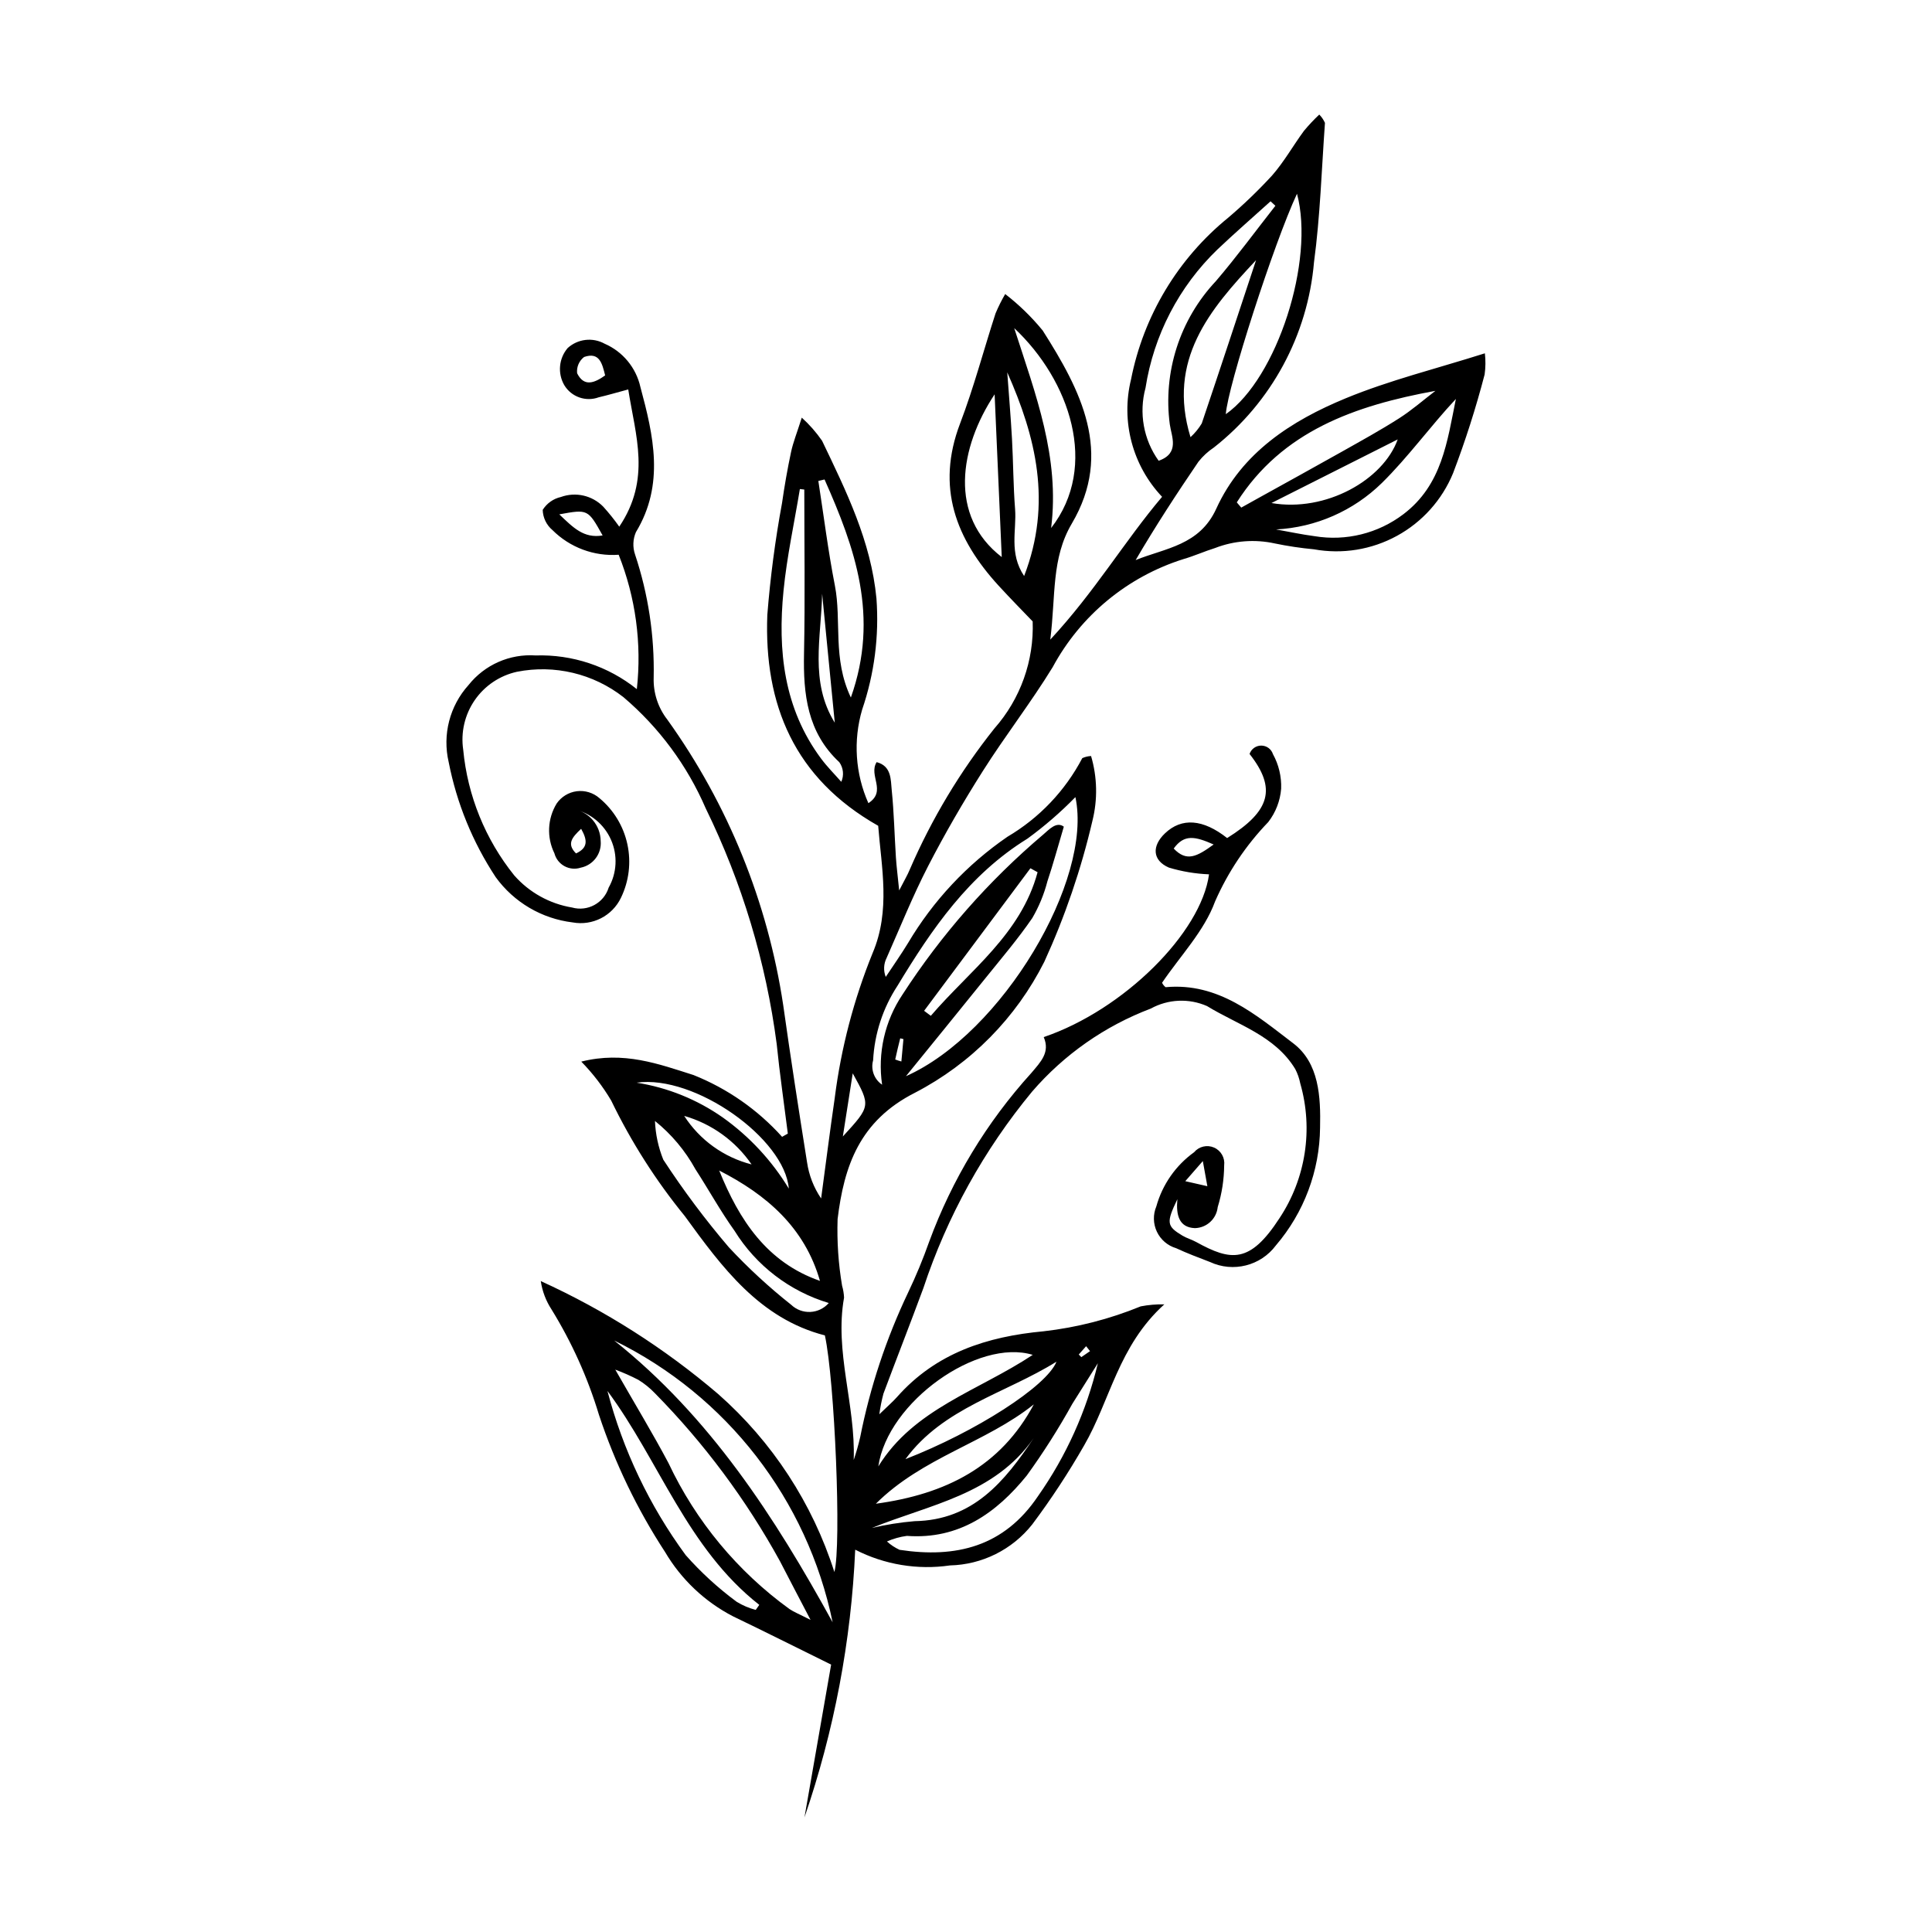
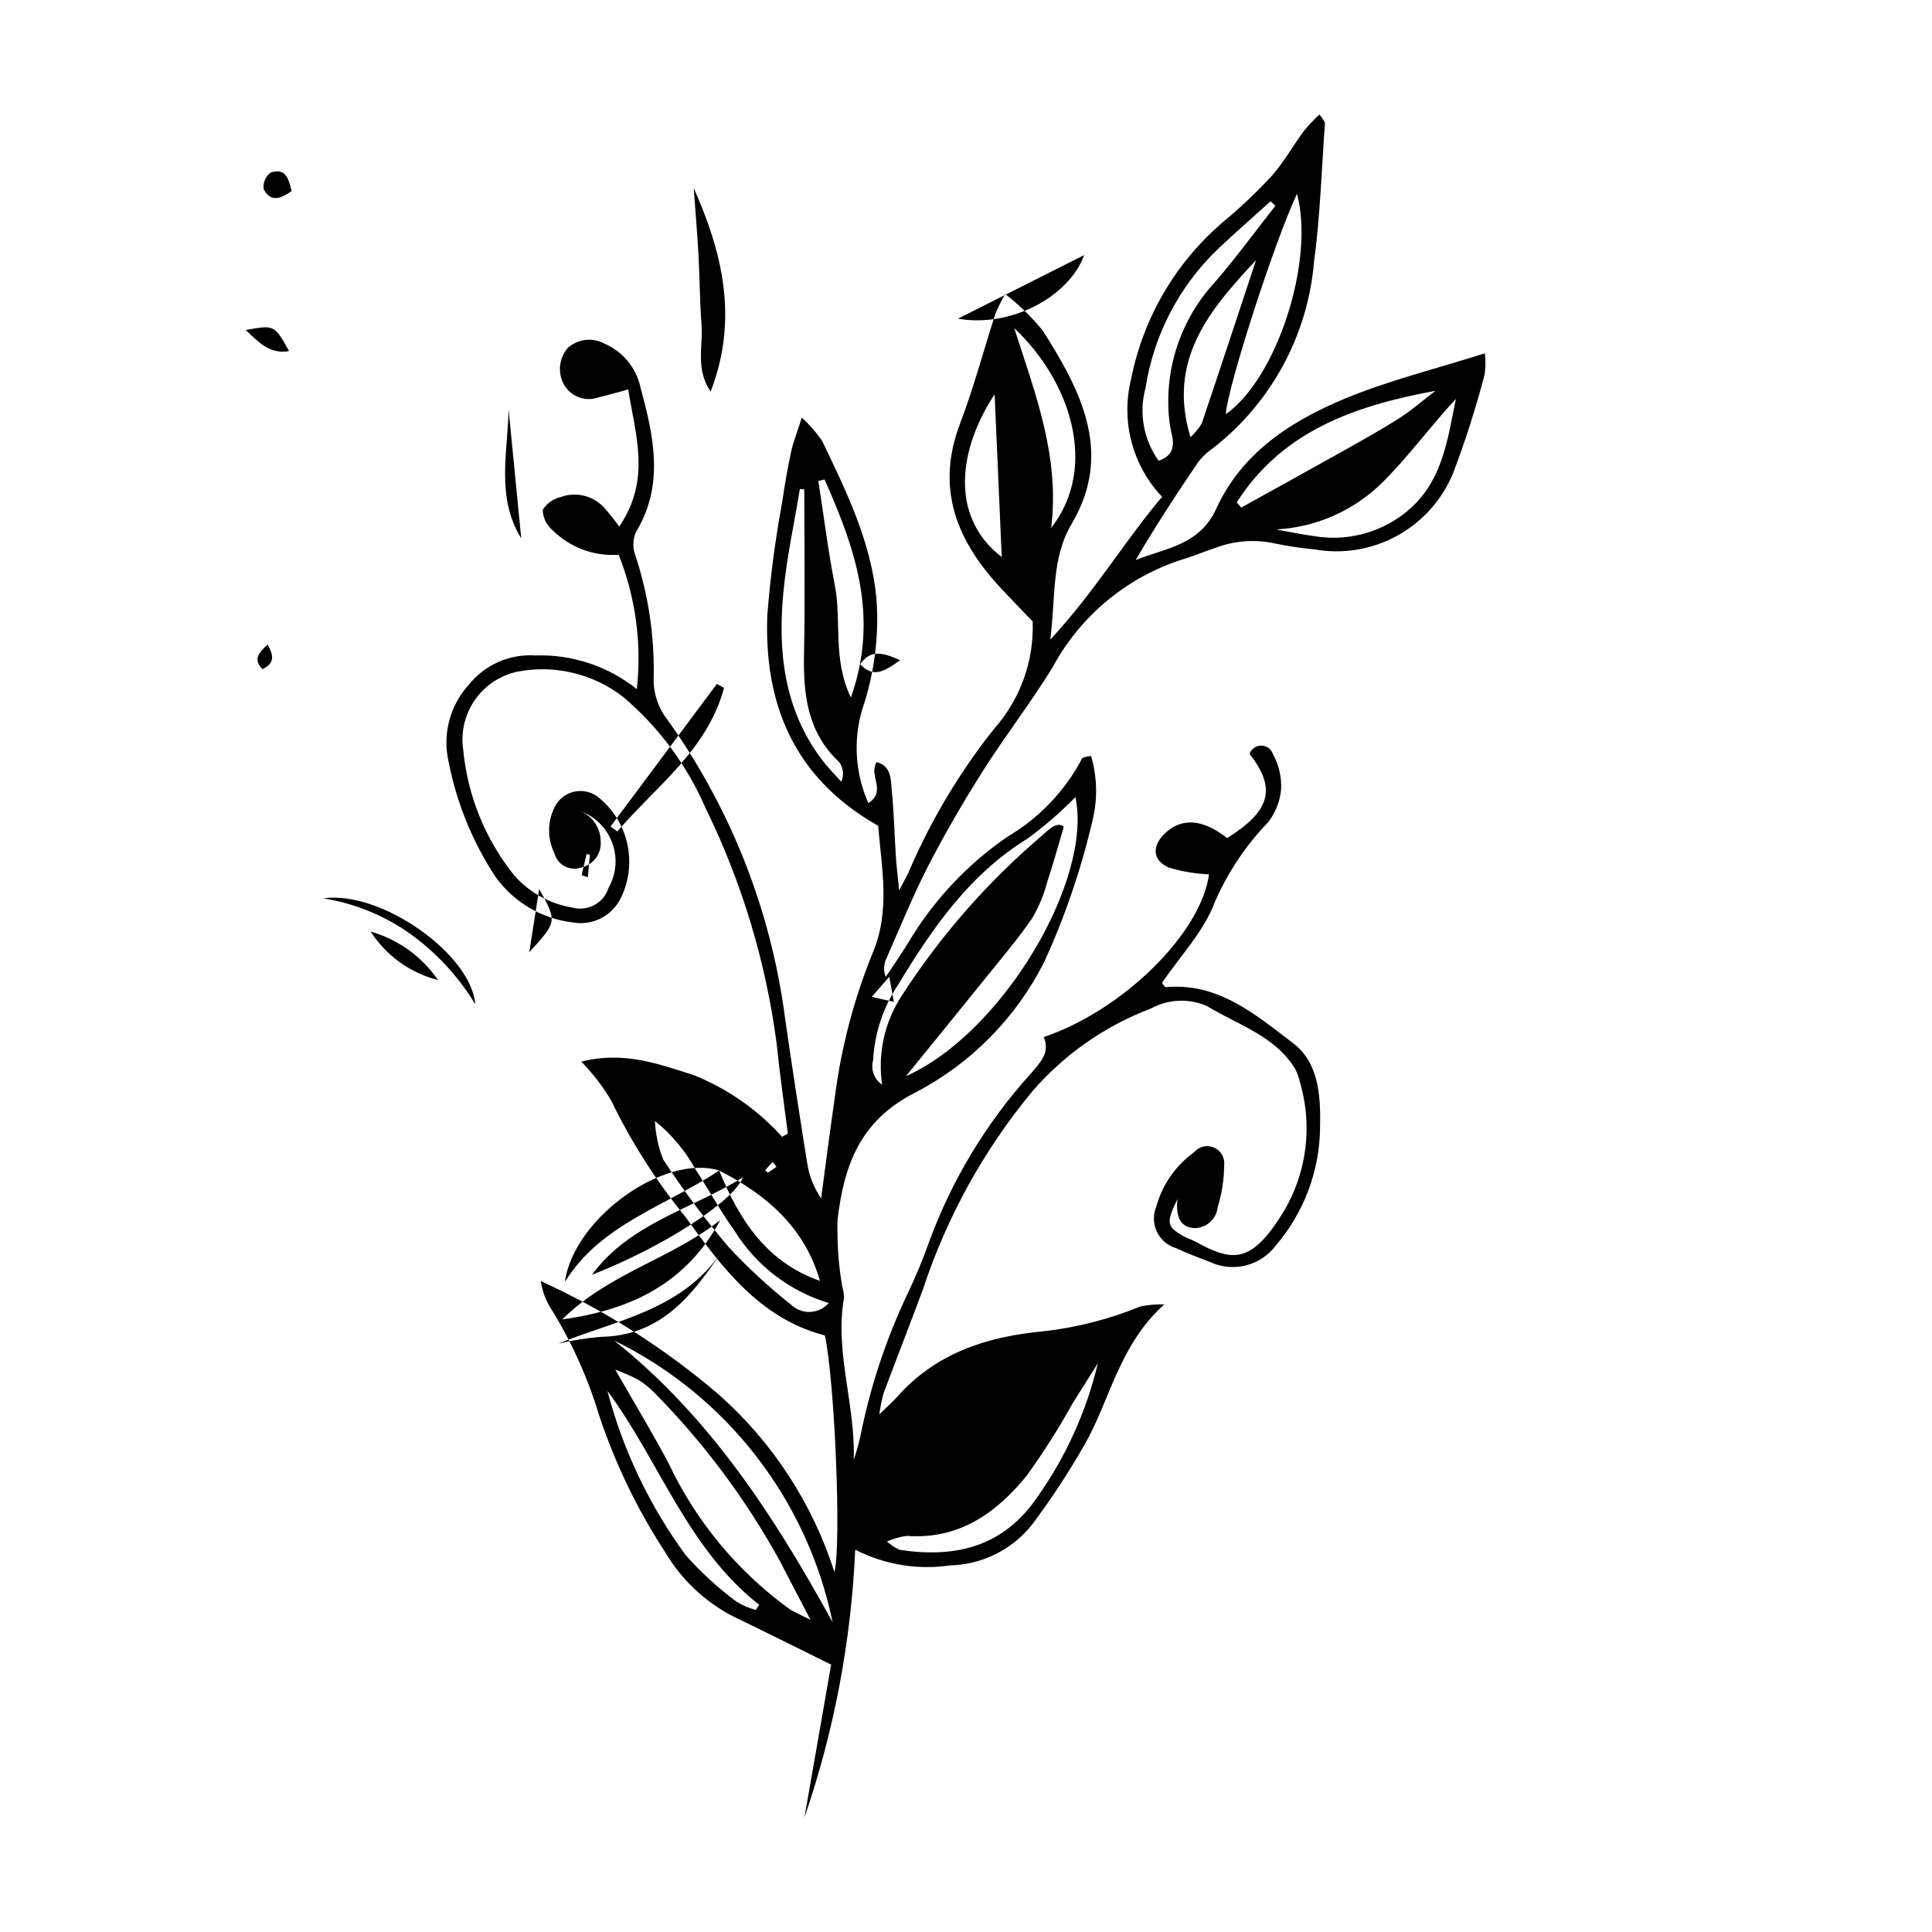
<svg xmlns="http://www.w3.org/2000/svg" fill="#000000" width="800px" height="800px" version="1.1" viewBox="144 144 512 512">
-   <path d="m370.25 530.89c0.672-1.98 1.242-4 1.711-6.039 2.625-13.246 6.891-26.117 12.695-38.309 2.094-4.383 3.957-8.875 5.574-13.453 6.066-16.512 15.262-31.699 27.078-44.73 2.5-2.957 5.031-5.484 3.289-9.52 21.203-7.195 41.727-27.656 43.809-43.133-3.613-0.145-7.195-0.746-10.66-1.793-4.394-1.93-4.512-5.734-1.02-9.066 4.426-4.227 10.086-3.801 16.48 1.246 11.488-7.172 13.133-13.148 5.941-22.289l0.004-0.004c0.449-1.332 1.707-2.223 3.113-2.211 1.41 0.012 2.652 0.922 3.082 2.262 1.539 2.797 2.289 5.961 2.172 9.152-0.25 3.219-1.438 6.297-3.418 8.852-5.906 6.129-10.68 13.254-14.098 21.047-2.871 7.852-9.234 14.426-14.043 21.539h0.004c0.215 0.461 0.535 0.863 0.934 1.172 14.008-1.297 23.93 7.348 33.828 14.875 6.867 5.223 7.289 14.227 7.106 22.348-0.113 11.453-4.258 22.504-11.707 31.207-4.039 5.414-11.324 7.25-17.449 4.402-3.019-1.164-6.062-2.301-8.992-3.664h-0.004c-2.238-0.664-4.094-2.254-5.094-4.367-1-2.113-1.051-4.551-0.145-6.707 1.605-5.785 5.137-10.848 10.008-14.355 1.293-1.539 3.445-2.043 5.289-1.238 1.84 0.805 2.934 2.731 2.68 4.723-0.031 3.75-0.605 7.473-1.711 11.055-0.328 3.117-2.922 5.504-6.059 5.574-4.191-0.184-5.012-3.422-4.633-7.66-2.981 6.215-2.84 7.133 1.316 9.633 1.148 0.691 2.488 1.051 3.664 1.699 9.227 5.09 14.234 5.789 22.086-6.312 6.977-10.527 8.988-23.586 5.5-35.723-0.262-1.324-0.707-2.602-1.328-3.801-5.383-8.867-15.23-11.688-23.375-16.684-4.797-2.109-10.305-1.863-14.898 0.66-12.156 4.602-22.969 12.164-31.461 22.008-12.75 15.414-22.52 33.07-28.809 52.062-3.453 9.352-7.094 18.633-10.586 27.973v-0.004c-0.48 1.805-0.844 3.633-1.094 5.481 2.336-2.266 3.606-3.348 4.699-4.586 10.328-11.672 23.832-16.02 38.84-17.41 8.84-1.008 17.504-3.231 25.738-6.606 2.059-0.395 4.152-0.574 6.25-0.531-12.215 11.043-14.344 25.5-21.27 37.422-4.148 7.242-8.734 14.227-13.738 20.906-5.289 6.68-13.277 10.656-21.793 10.859-8.602 1.254-17.383-0.203-25.117-4.172-1.055 24.176-5.586 48.074-13.449 70.957 2.379-13.641 4.762-27.281 7.07-40.5-9.215-4.543-17.586-8.746-26.031-12.809-7.477-3.879-13.703-9.781-17.98-17.035-7.383-11.316-13.27-23.535-17.52-36.359-2.965-9.82-7.195-19.215-12.582-27.945-1.473-2.262-2.441-4.816-2.832-7.488 16.992 7.738 32.82 17.816 47.016 29.938 14.344 12.645 24.984 28.945 30.789 47.16 1.91-7.039 0.094-50.816-2.519-62.703-17.277-4.457-27.25-18.035-37.102-31.594h0.004c-7.684-9.414-14.238-19.699-19.527-30.641-2.219-3.746-4.883-7.211-7.93-10.324 11.254-2.832 20.398 0.59 29.793 3.574v0.004c8.957 3.586 16.973 9.18 23.426 16.355l1.52-0.859c-0.992-7.91-2.148-15.801-2.949-23.727v-0.004c-2.84-21.707-9.195-42.805-18.816-62.469-4.906-11.359-12.363-21.434-21.789-29.449-7.988-6.25-18.305-8.707-28.254-6.731-4.543 1.008-8.539 3.699-11.176 7.531-2.637 3.836-3.727 8.527-3.043 13.129 1.156 12.184 5.856 23.758 13.523 33.297 3.969 4.516 9.379 7.519 15.312 8.508 4.125 1.16 8.43-1.172 9.707-5.262 2.199-3.894 2.43-8.598 0.621-12.691-1.805-4.09-5.438-7.09-9.797-8.086 4.051 0.766 7 4.273 7.062 8.391 0.309 3.371-1.977 6.43-5.297 7.094-1.43 0.465-2.984 0.316-4.305-0.406-1.316-0.723-2.277-1.953-2.66-3.406-2.074-4.207-1.848-9.184 0.594-13.184 1.234-1.797 3.176-2.984 5.336-3.262 2.164-0.273 4.34 0.387 5.984 1.816 3.773 3.129 6.387 7.43 7.422 12.219 1.039 4.793 0.441 9.789-1.699 14.199-2.309 4.82-7.559 7.496-12.816 6.527-8.164-0.984-15.551-5.328-20.375-11.988-6.106-9.258-10.34-19.617-12.465-30.5-1.695-7.254 0.27-14.879 5.258-20.41 4.273-5.379 10.914-8.312 17.766-7.848 9.727-0.316 19.242 2.848 26.84 8.926 1.336-12.086-0.316-24.316-4.812-35.613-6.523 0.469-12.93-1.922-17.555-6.543-1.586-1.332-2.523-3.281-2.578-5.352 1.086-1.73 2.816-2.961 4.812-3.41 3.926-1.422 8.324-0.418 11.242 2.574 1.516 1.676 2.93 3.441 4.234 5.289 8.477-12.594 4.305-24.098 2.379-36.367-3.266 0.875-5.512 1.551-7.789 2.074v-0.004c-3.438 1.281-7.297-0.078-9.176-3.231-1.793-3.133-1.43-7.051 0.906-9.801 2.68-2.441 6.617-2.91 9.793-1.16 4.82 2.09 8.348 6.363 9.492 11.488 3.453 12.797 6.481 25.797-1.184 38.441l-0.004 0.004c-0.812 1.875-0.898 3.984-0.234 5.918 3.504 10.523 5.176 21.566 4.938 32.656-0.129 4.008 1.148 7.938 3.613 11.105 16.09 22.434 26.617 48.371 30.715 75.676 1.953 13.887 4.106 27.746 6.309 41.598v-0.004c0.496 3.453 1.773 6.75 3.738 9.633 1.203-8.922 2.332-17.852 3.629-26.762h-0.004c1.676-13.125 5.039-25.98 10.016-38.242 4.816-11.316 2.332-22.773 1.484-33.75-22.273-12.613-30.285-32.145-29.383-55.883v0.004c0.785-9.941 2.086-19.836 3.898-29.645 0.652-4.531 1.438-9.051 2.391-13.523 0.543-2.551 1.539-5.008 2.844-9.117 2.023 1.828 3.828 3.883 5.379 6.129 6.398 13.359 12.961 26.609 14.41 41.789 0.734 9.973-0.555 19.988-3.789 29.453-2.41 8.199-1.824 16.988 1.652 24.797 4.945-3.219-0.047-7.309 2.188-10.875 3.981 1.055 3.715 4.664 4 7.457 0.602 5.902 0.723 11.848 1.105 17.773 0.156 2.414 0.473 4.82 0.867 8.77 1.348-2.641 2.199-4.051 2.816-5.555v-0.004c5.793-13.398 13.34-25.973 22.438-37.387 6.883-7.801 10.508-17.949 10.121-28.344-2.43-2.543-5.793-5.945-9.023-9.469-11.355-12.41-16.633-26.125-10.219-42.957 3.641-9.547 6.254-19.484 9.41-29.219h0.004c0.738-1.762 1.59-3.469 2.551-5.113 3.668 2.832 7 6.078 9.938 9.668 10.059 15.832 18.777 32.395 7.719 51.152-5.465 9.266-4.231 19.039-5.711 30.762 11.82-12.719 19.656-26.062 29.629-37.844-7.859-8.297-10.957-20.023-8.227-31.121 3.312-16.852 12.422-32.012 25.75-42.848 4.106-3.492 7.996-7.234 11.645-11.207 3.176-3.625 5.57-7.918 8.441-11.824v0.004c1.262-1.516 2.613-2.953 4.047-4.305 0.629 0.637 1.137 1.383 1.508 2.203-0.887 12.309-1.258 24.691-2.902 36.902-1.66 19.336-11.262 37.117-26.516 49.113-1.559 1.035-2.945 2.309-4.106 3.777-5.754 8.449-11.344 17.012-16.645 26.07 7.922-3.207 16.922-3.871 21.375-13.633 6.777-14.863 19.918-23.316 34.312-29.25 11.613-4.789 23.953-7.82 36.859-11.914v0.004c0.219 1.867 0.195 3.754-0.066 5.613-2.309 8.863-5.102 17.598-8.363 26.156-2.91 7.074-8.16 12.938-14.875 16.605-6.711 3.672-14.48 4.93-22.008 3.562-3.484-0.324-6.949-0.844-10.375-1.555-5.273-1.156-10.77-0.734-15.805 1.215-2.828 0.883-5.551 2.117-8.395 2.938h0.004c-14.832 4.668-27.262 14.938-34.645 28.625-5.773 9.418-12.59 18.191-18.508 27.531-5.18 8.176-10.059 16.578-14.492 25.176-4.074 7.898-7.391 16.188-11 24.324h0.004c-0.812 1.574-0.902 3.422-0.25 5.07 1.977-2.996 4.055-5.934 5.918-9 6.633-11.184 15.621-20.789 26.34-28.148 8.422-4.961 15.289-12.176 19.828-20.832 0.73-0.332 1.52-0.523 2.324-0.559 1.648 5.594 1.773 11.523 0.359 17.18-2.992 12.84-7.262 25.344-12.742 37.332-7.481 14.871-19.453 27.008-34.223 34.688-14.777 7.461-18.855 19.48-20.57 33.562l0.004-0.004c-0.191 5.898 0.207 11.805 1.191 17.621 0.297 1.027 0.473 2.082 0.523 3.148-2.578 14.34 3.07 28.352 2.559 43.004zm7.523-99.434h-0.004c-1.23-8.367 0.703-16.895 5.418-23.91 10.277-15.863 22.828-30.133 37.246-42.352 1.582-1.352 3.531-3.582 5.492-2.117-1.57 5.281-2.836 9.965-4.375 14.559h0.004c-0.883 3.383-2.223 6.629-3.981 9.652-3.793 5.531-8.172 10.664-12.387 15.898-7.004 8.699-14.066 17.348-21.102 26.02 25.512-11.355 49.602-52.035 44.91-73.961-3.918 4.012-8.168 7.691-12.699 11-15.5 9.562-25.344 23.926-34.453 39v-0.004c-3.863 5.898-6.09 12.719-6.457 19.758-0.676 2.441 0.285 5.043 2.383 6.457zm-18.969 141.83c-3.266-6.262-5.715-10.902-8.113-15.57v0.004c-8.949-16.289-20.102-31.266-33.141-44.508-1.305-1.363-2.781-2.555-4.387-3.543-1.98-1.027-4.019-1.93-6.109-2.703 5.379 9.402 9.965 16.965 14.105 24.766 7.25 15.402 18.289 28.715 32.082 38.695 1.215 0.809 2.609 1.355 5.562 2.859zm5.852 0.641c-6.703-32.508-28.082-60.086-57.895-74.68 25.379 20.195 42.539 46.742 57.895 74.68zm117.52-289.62c3.398 0.602 6.781 1.34 10.199 1.785h-0.004c8.316 1.379 16.832-0.723 23.543-5.82 10.27-7.785 11.613-19.309 13.91-30.547-6.824 7.305-12.629 15.395-19.625 22.281-7.531 7.379-17.496 11.754-28.023 12.301zm-47.234 220.97c-2.254 3.586-4.508 7.168-6.762 10.754-3.641 6.57-7.672 12.918-12.074 19-8.047 9.926-17.961 17.012-31.781 15.996-1.82 0.242-3.594 0.738-5.277 1.477 0.996 0.906 2.129 1.656 3.356 2.219 14.93 2.266 27.672-0.82 36.688-14.246 7.469-10.621 12.848-22.566 15.852-35.199zm16.109-239.17c5.688-1.984 3.391-6.481 2.965-9.617h-0.004c-1.848-13.859 2.641-27.816 12.219-38 5.504-6.438 10.523-13.289 15.762-19.957l-1.281-1.188c-4.699 4.246-9.48 8.406-14.074 12.762l-0.004 0.004c-10.191 9.824-16.883 22.715-19.062 36.699-1.797 6.629-0.52 13.715 3.481 19.297zm17.805-12.348c13.574-9.559 23.625-40.695 18.859-58.414-6.137 13.184-18.348 51.016-18.863 58.414zm2.906 23.375 1.184 1.387c1.617-0.902 3.238-1.801 4.856-2.703 7.246-4.019 14.508-8.004 21.727-12.07 5.129-2.891 10.301-5.731 15.262-8.898 3.375-2.156 6.418-4.832 9.609-7.273-21.27 3.891-40.617 10.633-52.641 29.559zm-114.61-3.398-1.176-0.137c-1.48 8.973-3.438 17.895-4.332 26.926-1.57 15.836 0.039 31.18 9.961 44.523 1.617 2.172 3.559 4.106 5.348 6.148h-0.008c0.766-1.703 0.566-3.688-0.52-5.207-8.492-7.914-9.574-18.016-9.352-28.805 0.297-14.477 0.074-28.965 0.074-43.449zm-52.172 238.88c4.106 15.676 11.141 30.434 20.727 43.496 4.059 4.59 8.59 8.742 13.52 12.379 1.566 0.961 3.269 1.684 5.047 2.148l0.945-1.332c-19.137-15.004-26.465-38.125-40.238-56.691zm57.535-241.55-1.645 0.391c1.434 9.238 2.586 18.531 4.379 27.703 1.832 9.367-0.688 19.309 4.238 29.691 7.637-21.512 1.039-39.738-6.973-57.785zm114.35-58.113c-12.328 13.113-23.613 26.438-17.371 46.898 1.168-1.062 2.176-2.289 2.984-3.641 4.863-14.395 9.609-28.832 14.387-43.258zm-113.23 276.36c-10.379-3.121-19.262-9.926-24.973-19.137-3.75-5.231-6.859-10.918-10.371-16.324v-0.004c-2.703-4.918-6.344-9.262-10.719-12.781 0.145 3.519 0.891 6.988 2.207 10.258 5.289 8.098 11.09 15.852 17.367 23.211 5.113 5.484 10.629 10.574 16.508 15.23 1.363 1.305 3.199 1.996 5.086 1.91 1.887-0.086 3.652-0.941 4.894-2.363zm49.141-258.36c5.719 17.723 12.113 34.234 9.785 52.977 12.734-16.352 4.941-39.164-9.785-52.977zm-5.191 17.547c-9.336 14.113-12.242 32.246 1.887 43.129-0.645-14.727-1.266-28.93-1.887-43.129zm-72.992 205.7c5.316 13.141 12.652 24.355 26.707 29.246-4.059-14.16-14.152-22.84-26.707-29.246zm83.09 48.852c-14.488-4.434-38.434 12.414-40.918 29.559 9.422-15.277 26.535-20.012 40.918-29.555zm-6.75-260.38c0.426 5.887 0.93 11.766 1.258 17.66 0.344 6.191 0.332 12.41 0.82 18.586 0.441 5.617-1.691 11.625 2.394 17.734 7.484-19.348 3.106-36.926-4.473-53.98zm7.043 273.5c-12.742 10.191-29.508 14.02-41.863 26.332 18.559-2.523 33.082-9.875 41.863-26.332zm6.004-11.316c-13.551 8.449-30.043 12.207-40.02 25.828 18.562-7.234 37.402-19.258 40.02-25.828zm-5.008-129.71-1.898-1.047c-9.391 12.594-18.785 25.184-28.176 37.777l1.781 1.324c10.312-12.027 23.879-21.602 28.293-38.055zm61.98-97.836c14.422 2.496 29.613-6.137 33.453-16.859-11.051 5.57-22.25 11.215-33.453 16.859zm-105.88 271.61c3.711-0.871 7.484-1.473 11.285-1.793 15.543-0.262 23.914-10.539 31.586-22.02-10.41 15.008-27.578 17.59-42.871 23.812zm-22.027-89.926c-1.07-13.254-24.902-30.234-40.328-28.074 8.211 1.293 16.02 4.449 22.824 9.219 7.059 5.027 13.016 11.445 17.504 18.855zm12.18-123.46c-1.117-11.395-2.234-22.793-3.352-34.188-0.223 11.52-3.375 23.324 3.356 34.188zm-39.906 104.19c4.113 6.391 10.496 10.984 17.859 12.859-4.277-6.231-10.594-10.777-17.859-12.859zm42.043 5.457c7.402-8.078 7.402-8.078 2.621-16.734zm-62.992-201.69c-0.789-3.16-1.496-6.293-5.574-4.887-1.328 1.016-2.031 2.648-1.852 4.312 1.82 3.668 4.547 2.617 7.426 0.574zm-12.152 36.82c3.715 3.535 6.488 6.43 11.484 5.59-3.898-6.977-3.898-6.977-11.484-5.59zm173.41 87.488c-4.934-2.18-7.812-2.773-10.582 1.074 3.414 3.59 6.117 2.168 10.582-1.074zm-2.867 83.898c-2.207 2.531-3.172 3.637-4.648 5.328 2.273 0.52 3.711 0.848 5.852 1.332-0.379-2.094-0.633-3.504-1.203-6.66zm-164.75-88.051c-2.5 2.348-3.852 4.019-1.355 6.523 3.117-1.469 3.117-3.383 1.355-6.523zm85.41 55.73-0.852-0.211c-0.461 1.867-0.93 3.731-1.324 5.613l-0.004-0.004c0.535 0.207 1.082 0.383 1.633 0.531 0.188-2.039 0.367-3.984 0.547-5.93zm49.449 82.691-1.035-1.309-1.949 2.203 0.676 0.695z" />
+   <path d="m370.25 530.89c0.672-1.98 1.242-4 1.711-6.039 2.625-13.246 6.891-26.117 12.695-38.309 2.094-4.383 3.957-8.875 5.574-13.453 6.066-16.512 15.262-31.699 27.078-44.73 2.5-2.957 5.031-5.484 3.289-9.52 21.203-7.195 41.727-27.656 43.809-43.133-3.613-0.145-7.195-0.746-10.66-1.793-4.394-1.93-4.512-5.734-1.02-9.066 4.426-4.227 10.086-3.801 16.48 1.246 11.488-7.172 13.133-13.148 5.941-22.289l0.004-0.004c0.449-1.332 1.707-2.223 3.113-2.211 1.41 0.012 2.652 0.922 3.082 2.262 1.539 2.797 2.289 5.961 2.172 9.152-0.25 3.219-1.438 6.297-3.418 8.852-5.906 6.129-10.68 13.254-14.098 21.047-2.871 7.852-9.234 14.426-14.043 21.539h0.004c0.215 0.461 0.535 0.863 0.934 1.172 14.008-1.297 23.93 7.348 33.828 14.875 6.867 5.223 7.289 14.227 7.106 22.348-0.113 11.453-4.258 22.504-11.707 31.207-4.039 5.414-11.324 7.25-17.449 4.402-3.019-1.164-6.062-2.301-8.992-3.664h-0.004c-2.238-0.664-4.094-2.254-5.094-4.367-1-2.113-1.051-4.551-0.145-6.707 1.605-5.785 5.137-10.848 10.008-14.355 1.293-1.539 3.445-2.043 5.289-1.238 1.84 0.805 2.934 2.731 2.68 4.723-0.031 3.75-0.605 7.473-1.711 11.055-0.328 3.117-2.922 5.504-6.059 5.574-4.191-0.184-5.012-3.422-4.633-7.66-2.981 6.215-2.84 7.133 1.316 9.633 1.148 0.691 2.488 1.051 3.664 1.699 9.227 5.09 14.234 5.789 22.086-6.312 6.977-10.527 8.988-23.586 5.5-35.723-0.262-1.324-0.707-2.602-1.328-3.801-5.383-8.867-15.23-11.688-23.375-16.684-4.797-2.109-10.305-1.863-14.898 0.66-12.156 4.602-22.969 12.164-31.461 22.008-12.75 15.414-22.52 33.07-28.809 52.062-3.453 9.352-7.094 18.633-10.586 27.973v-0.004c-0.48 1.805-0.844 3.633-1.094 5.481 2.336-2.266 3.606-3.348 4.699-4.586 10.328-11.672 23.832-16.02 38.84-17.41 8.84-1.008 17.504-3.231 25.738-6.606 2.059-0.395 4.152-0.574 6.25-0.531-12.215 11.043-14.344 25.5-21.27 37.422-4.148 7.242-8.734 14.227-13.738 20.906-5.289 6.68-13.277 10.656-21.793 10.859-8.602 1.254-17.383-0.203-25.117-4.172-1.055 24.176-5.586 48.074-13.449 70.957 2.379-13.641 4.762-27.281 7.07-40.5-9.215-4.543-17.586-8.746-26.031-12.809-7.477-3.879-13.703-9.781-17.98-17.035-7.383-11.316-13.27-23.535-17.52-36.359-2.965-9.82-7.195-19.215-12.582-27.945-1.473-2.262-2.441-4.816-2.832-7.488 16.992 7.738 32.82 17.816 47.016 29.938 14.344 12.645 24.984 28.945 30.789 47.16 1.91-7.039 0.094-50.816-2.519-62.703-17.277-4.457-27.25-18.035-37.102-31.594h0.004c-7.684-9.414-14.238-19.699-19.527-30.641-2.219-3.746-4.883-7.211-7.93-10.324 11.254-2.832 20.398 0.59 29.793 3.574v0.004c8.957 3.586 16.973 9.18 23.426 16.355l1.52-0.859c-0.992-7.91-2.148-15.801-2.949-23.727v-0.004c-2.84-21.707-9.195-42.805-18.816-62.469-4.906-11.359-12.363-21.434-21.789-29.449-7.988-6.25-18.305-8.707-28.254-6.731-4.543 1.008-8.539 3.699-11.176 7.531-2.637 3.836-3.727 8.527-3.043 13.129 1.156 12.184 5.856 23.758 13.523 33.297 3.969 4.516 9.379 7.519 15.312 8.508 4.125 1.16 8.43-1.172 9.707-5.262 2.199-3.894 2.43-8.598 0.621-12.691-1.805-4.09-5.438-7.09-9.797-8.086 4.051 0.766 7 4.273 7.062 8.391 0.309 3.371-1.977 6.43-5.297 7.094-1.43 0.465-2.984 0.316-4.305-0.406-1.316-0.723-2.277-1.953-2.66-3.406-2.074-4.207-1.848-9.184 0.594-13.184 1.234-1.797 3.176-2.984 5.336-3.262 2.164-0.273 4.34 0.387 5.984 1.816 3.773 3.129 6.387 7.43 7.422 12.219 1.039 4.793 0.441 9.789-1.699 14.199-2.309 4.82-7.559 7.496-12.816 6.527-8.164-0.984-15.551-5.328-20.375-11.988-6.106-9.258-10.34-19.617-12.465-30.5-1.695-7.254 0.27-14.879 5.258-20.41 4.273-5.379 10.914-8.312 17.766-7.848 9.727-0.316 19.242 2.848 26.84 8.926 1.336-12.086-0.316-24.316-4.812-35.613-6.523 0.469-12.93-1.922-17.555-6.543-1.586-1.332-2.523-3.281-2.578-5.352 1.086-1.73 2.816-2.961 4.812-3.41 3.926-1.422 8.324-0.418 11.242 2.574 1.516 1.676 2.93 3.441 4.234 5.289 8.477-12.594 4.305-24.098 2.379-36.367-3.266 0.875-5.512 1.551-7.789 2.074v-0.004c-3.438 1.281-7.297-0.078-9.176-3.231-1.793-3.133-1.43-7.051 0.906-9.801 2.68-2.441 6.617-2.91 9.793-1.16 4.82 2.09 8.348 6.363 9.492 11.488 3.453 12.797 6.481 25.797-1.184 38.441l-0.004 0.004c-0.812 1.875-0.898 3.984-0.234 5.918 3.504 10.523 5.176 21.566 4.938 32.656-0.129 4.008 1.148 7.938 3.613 11.105 16.09 22.434 26.617 48.371 30.715 75.676 1.953 13.887 4.106 27.746 6.309 41.598v-0.004c0.496 3.453 1.773 6.75 3.738 9.633 1.203-8.922 2.332-17.852 3.629-26.762h-0.004c1.676-13.125 5.039-25.98 10.016-38.242 4.816-11.316 2.332-22.773 1.484-33.75-22.273-12.613-30.285-32.145-29.383-55.883v0.004c0.785-9.941 2.086-19.836 3.898-29.645 0.652-4.531 1.438-9.051 2.391-13.523 0.543-2.551 1.539-5.008 2.844-9.117 2.023 1.828 3.828 3.883 5.379 6.129 6.398 13.359 12.961 26.609 14.41 41.789 0.734 9.973-0.555 19.988-3.789 29.453-2.41 8.199-1.824 16.988 1.652 24.797 4.945-3.219-0.047-7.309 2.188-10.875 3.981 1.055 3.715 4.664 4 7.457 0.602 5.902 0.723 11.848 1.105 17.773 0.156 2.414 0.473 4.82 0.867 8.77 1.348-2.641 2.199-4.051 2.816-5.555v-0.004c5.793-13.398 13.34-25.973 22.438-37.387 6.883-7.801 10.508-17.949 10.121-28.344-2.43-2.543-5.793-5.945-9.023-9.469-11.355-12.41-16.633-26.125-10.219-42.957 3.641-9.547 6.254-19.484 9.41-29.219h0.004c0.738-1.762 1.59-3.469 2.551-5.113 3.668 2.832 7 6.078 9.938 9.668 10.059 15.832 18.777 32.395 7.719 51.152-5.465 9.266-4.231 19.039-5.711 30.762 11.82-12.719 19.656-26.062 29.629-37.844-7.859-8.297-10.957-20.023-8.227-31.121 3.312-16.852 12.422-32.012 25.75-42.848 4.106-3.492 7.996-7.234 11.645-11.207 3.176-3.625 5.57-7.918 8.441-11.824v0.004c1.262-1.516 2.613-2.953 4.047-4.305 0.629 0.637 1.137 1.383 1.508 2.203-0.887 12.309-1.258 24.691-2.902 36.902-1.66 19.336-11.262 37.117-26.516 49.113-1.559 1.035-2.945 2.309-4.106 3.777-5.754 8.449-11.344 17.012-16.645 26.07 7.922-3.207 16.922-3.871 21.375-13.633 6.777-14.863 19.918-23.316 34.312-29.25 11.613-4.789 23.953-7.82 36.859-11.914v0.004c0.219 1.867 0.195 3.754-0.066 5.613-2.309 8.863-5.102 17.598-8.363 26.156-2.91 7.074-8.16 12.938-14.875 16.605-6.711 3.672-14.48 4.93-22.008 3.562-3.484-0.324-6.949-0.844-10.375-1.555-5.273-1.156-10.77-0.734-15.805 1.215-2.828 0.883-5.551 2.117-8.395 2.938h0.004c-14.832 4.668-27.262 14.938-34.645 28.625-5.773 9.418-12.59 18.191-18.508 27.531-5.18 8.176-10.059 16.578-14.492 25.176-4.074 7.898-7.391 16.188-11 24.324h0.004c-0.812 1.574-0.902 3.422-0.25 5.07 1.977-2.996 4.055-5.934 5.918-9 6.633-11.184 15.621-20.789 26.34-28.148 8.422-4.961 15.289-12.176 19.828-20.832 0.73-0.332 1.52-0.523 2.324-0.559 1.648 5.594 1.773 11.523 0.359 17.18-2.992 12.84-7.262 25.344-12.742 37.332-7.481 14.871-19.453 27.008-34.223 34.688-14.777 7.461-18.855 19.48-20.57 33.562l0.004-0.004c-0.191 5.898 0.207 11.805 1.191 17.621 0.297 1.027 0.473 2.082 0.523 3.148-2.578 14.34 3.07 28.352 2.559 43.004zm7.523-99.434h-0.004c-1.23-8.367 0.703-16.895 5.418-23.91 10.277-15.863 22.828-30.133 37.246-42.352 1.582-1.352 3.531-3.582 5.492-2.117-1.57 5.281-2.836 9.965-4.375 14.559h0.004c-0.883 3.383-2.223 6.629-3.981 9.652-3.793 5.531-8.172 10.664-12.387 15.898-7.004 8.699-14.066 17.348-21.102 26.02 25.512-11.355 49.602-52.035 44.91-73.961-3.918 4.012-8.168 7.691-12.699 11-15.5 9.562-25.344 23.926-34.453 39v-0.004c-3.863 5.898-6.09 12.719-6.457 19.758-0.676 2.441 0.285 5.043 2.383 6.457zm-18.969 141.83c-3.266-6.262-5.715-10.902-8.113-15.57v0.004c-8.949-16.289-20.102-31.266-33.141-44.508-1.305-1.363-2.781-2.555-4.387-3.543-1.98-1.027-4.019-1.93-6.109-2.703 5.379 9.402 9.965 16.965 14.105 24.766 7.25 15.402 18.289 28.715 32.082 38.695 1.215 0.809 2.609 1.355 5.562 2.859zm5.852 0.641c-6.703-32.508-28.082-60.086-57.895-74.68 25.379 20.195 42.539 46.742 57.895 74.68zm117.52-289.62c3.398 0.602 6.781 1.34 10.199 1.785h-0.004c8.316 1.379 16.832-0.723 23.543-5.82 10.27-7.785 11.613-19.309 13.91-30.547-6.824 7.305-12.629 15.395-19.625 22.281-7.531 7.379-17.496 11.754-28.023 12.301zm-47.234 220.97c-2.254 3.586-4.508 7.168-6.762 10.754-3.641 6.57-7.672 12.918-12.074 19-8.047 9.926-17.961 17.012-31.781 15.996-1.82 0.242-3.594 0.738-5.277 1.477 0.996 0.906 2.129 1.656 3.356 2.219 14.93 2.266 27.672-0.82 36.688-14.246 7.469-10.621 12.848-22.566 15.852-35.199zm16.109-239.17c5.688-1.984 3.391-6.481 2.965-9.617h-0.004c-1.848-13.859 2.641-27.816 12.219-38 5.504-6.438 10.523-13.289 15.762-19.957l-1.281-1.188c-4.699 4.246-9.48 8.406-14.074 12.762l-0.004 0.004c-10.191 9.824-16.883 22.715-19.062 36.699-1.797 6.629-0.52 13.715 3.481 19.297zm17.805-12.348c13.574-9.559 23.625-40.695 18.859-58.414-6.137 13.184-18.348 51.016-18.863 58.414zm2.906 23.375 1.184 1.387c1.617-0.902 3.238-1.801 4.856-2.703 7.246-4.019 14.508-8.004 21.727-12.07 5.129-2.891 10.301-5.731 15.262-8.898 3.375-2.156 6.418-4.832 9.609-7.273-21.27 3.891-40.617 10.633-52.641 29.559zm-114.61-3.398-1.176-0.137c-1.48 8.973-3.438 17.895-4.332 26.926-1.57 15.836 0.039 31.18 9.961 44.523 1.617 2.172 3.559 4.106 5.348 6.148h-0.008c0.766-1.703 0.566-3.688-0.52-5.207-8.492-7.914-9.574-18.016-9.352-28.805 0.297-14.477 0.074-28.965 0.074-43.449zm-52.172 238.88c4.106 15.676 11.141 30.434 20.727 43.496 4.059 4.59 8.59 8.742 13.52 12.379 1.566 0.961 3.269 1.684 5.047 2.148l0.945-1.332c-19.137-15.004-26.465-38.125-40.238-56.691zm57.535-241.55-1.645 0.391c1.434 9.238 2.586 18.531 4.379 27.703 1.832 9.367-0.688 19.309 4.238 29.691 7.637-21.512 1.039-39.738-6.973-57.785zm114.35-58.113c-12.328 13.113-23.613 26.438-17.371 46.898 1.168-1.062 2.176-2.289 2.984-3.641 4.863-14.395 9.609-28.832 14.387-43.258zm-113.23 276.36c-10.379-3.121-19.262-9.926-24.973-19.137-3.75-5.231-6.859-10.918-10.371-16.324v-0.004c-2.703-4.918-6.344-9.262-10.719-12.781 0.145 3.519 0.891 6.988 2.207 10.258 5.289 8.098 11.09 15.852 17.367 23.211 5.113 5.484 10.629 10.574 16.508 15.23 1.363 1.305 3.199 1.996 5.086 1.91 1.887-0.086 3.652-0.941 4.894-2.363zm49.141-258.36c5.719 17.723 12.113 34.234 9.785 52.977 12.734-16.352 4.941-39.164-9.785-52.977zm-5.191 17.547c-9.336 14.113-12.242 32.246 1.887 43.129-0.645-14.727-1.266-28.93-1.887-43.129zm-72.992 205.7c5.316 13.141 12.652 24.355 26.707 29.246-4.059-14.16-14.152-22.84-26.707-29.246zc-14.488-4.434-38.434 12.414-40.918 29.559 9.422-15.277 26.535-20.012 40.918-29.555zm-6.75-260.38c0.426 5.887 0.93 11.766 1.258 17.66 0.344 6.191 0.332 12.41 0.82 18.586 0.441 5.617-1.691 11.625 2.394 17.734 7.484-19.348 3.106-36.926-4.473-53.98zm7.043 273.5c-12.742 10.191-29.508 14.02-41.863 26.332 18.559-2.523 33.082-9.875 41.863-26.332zm6.004-11.316c-13.551 8.449-30.043 12.207-40.02 25.828 18.562-7.234 37.402-19.258 40.02-25.828zm-5.008-129.71-1.898-1.047c-9.391 12.594-18.785 25.184-28.176 37.777l1.781 1.324c10.312-12.027 23.879-21.602 28.293-38.055zm61.98-97.836c14.422 2.496 29.613-6.137 33.453-16.859-11.051 5.57-22.25 11.215-33.453 16.859zm-105.88 271.61c3.711-0.871 7.484-1.473 11.285-1.793 15.543-0.262 23.914-10.539 31.586-22.02-10.41 15.008-27.578 17.59-42.871 23.812zm-22.027-89.926c-1.07-13.254-24.902-30.234-40.328-28.074 8.211 1.293 16.02 4.449 22.824 9.219 7.059 5.027 13.016 11.445 17.504 18.855zm12.18-123.46c-1.117-11.395-2.234-22.793-3.352-34.188-0.223 11.52-3.375 23.324 3.356 34.188zm-39.906 104.19c4.113 6.391 10.496 10.984 17.859 12.859-4.277-6.231-10.594-10.777-17.859-12.859zm42.043 5.457c7.402-8.078 7.402-8.078 2.621-16.734zm-62.992-201.69c-0.789-3.16-1.496-6.293-5.574-4.887-1.328 1.016-2.031 2.648-1.852 4.312 1.82 3.668 4.547 2.617 7.426 0.574zm-12.152 36.82c3.715 3.535 6.488 6.43 11.484 5.59-3.898-6.977-3.898-6.977-11.484-5.59zm173.41 87.488c-4.934-2.18-7.812-2.773-10.582 1.074 3.414 3.59 6.117 2.168 10.582-1.074zm-2.867 83.898c-2.207 2.531-3.172 3.637-4.648 5.328 2.273 0.52 3.711 0.848 5.852 1.332-0.379-2.094-0.633-3.504-1.203-6.66zm-164.75-88.051c-2.5 2.348-3.852 4.019-1.355 6.523 3.117-1.469 3.117-3.383 1.355-6.523zm85.41 55.73-0.852-0.211c-0.461 1.867-0.93 3.731-1.324 5.613l-0.004-0.004c0.535 0.207 1.082 0.383 1.633 0.531 0.188-2.039 0.367-3.984 0.547-5.93zm49.449 82.691-1.035-1.309-1.949 2.203 0.676 0.695z" />
</svg>